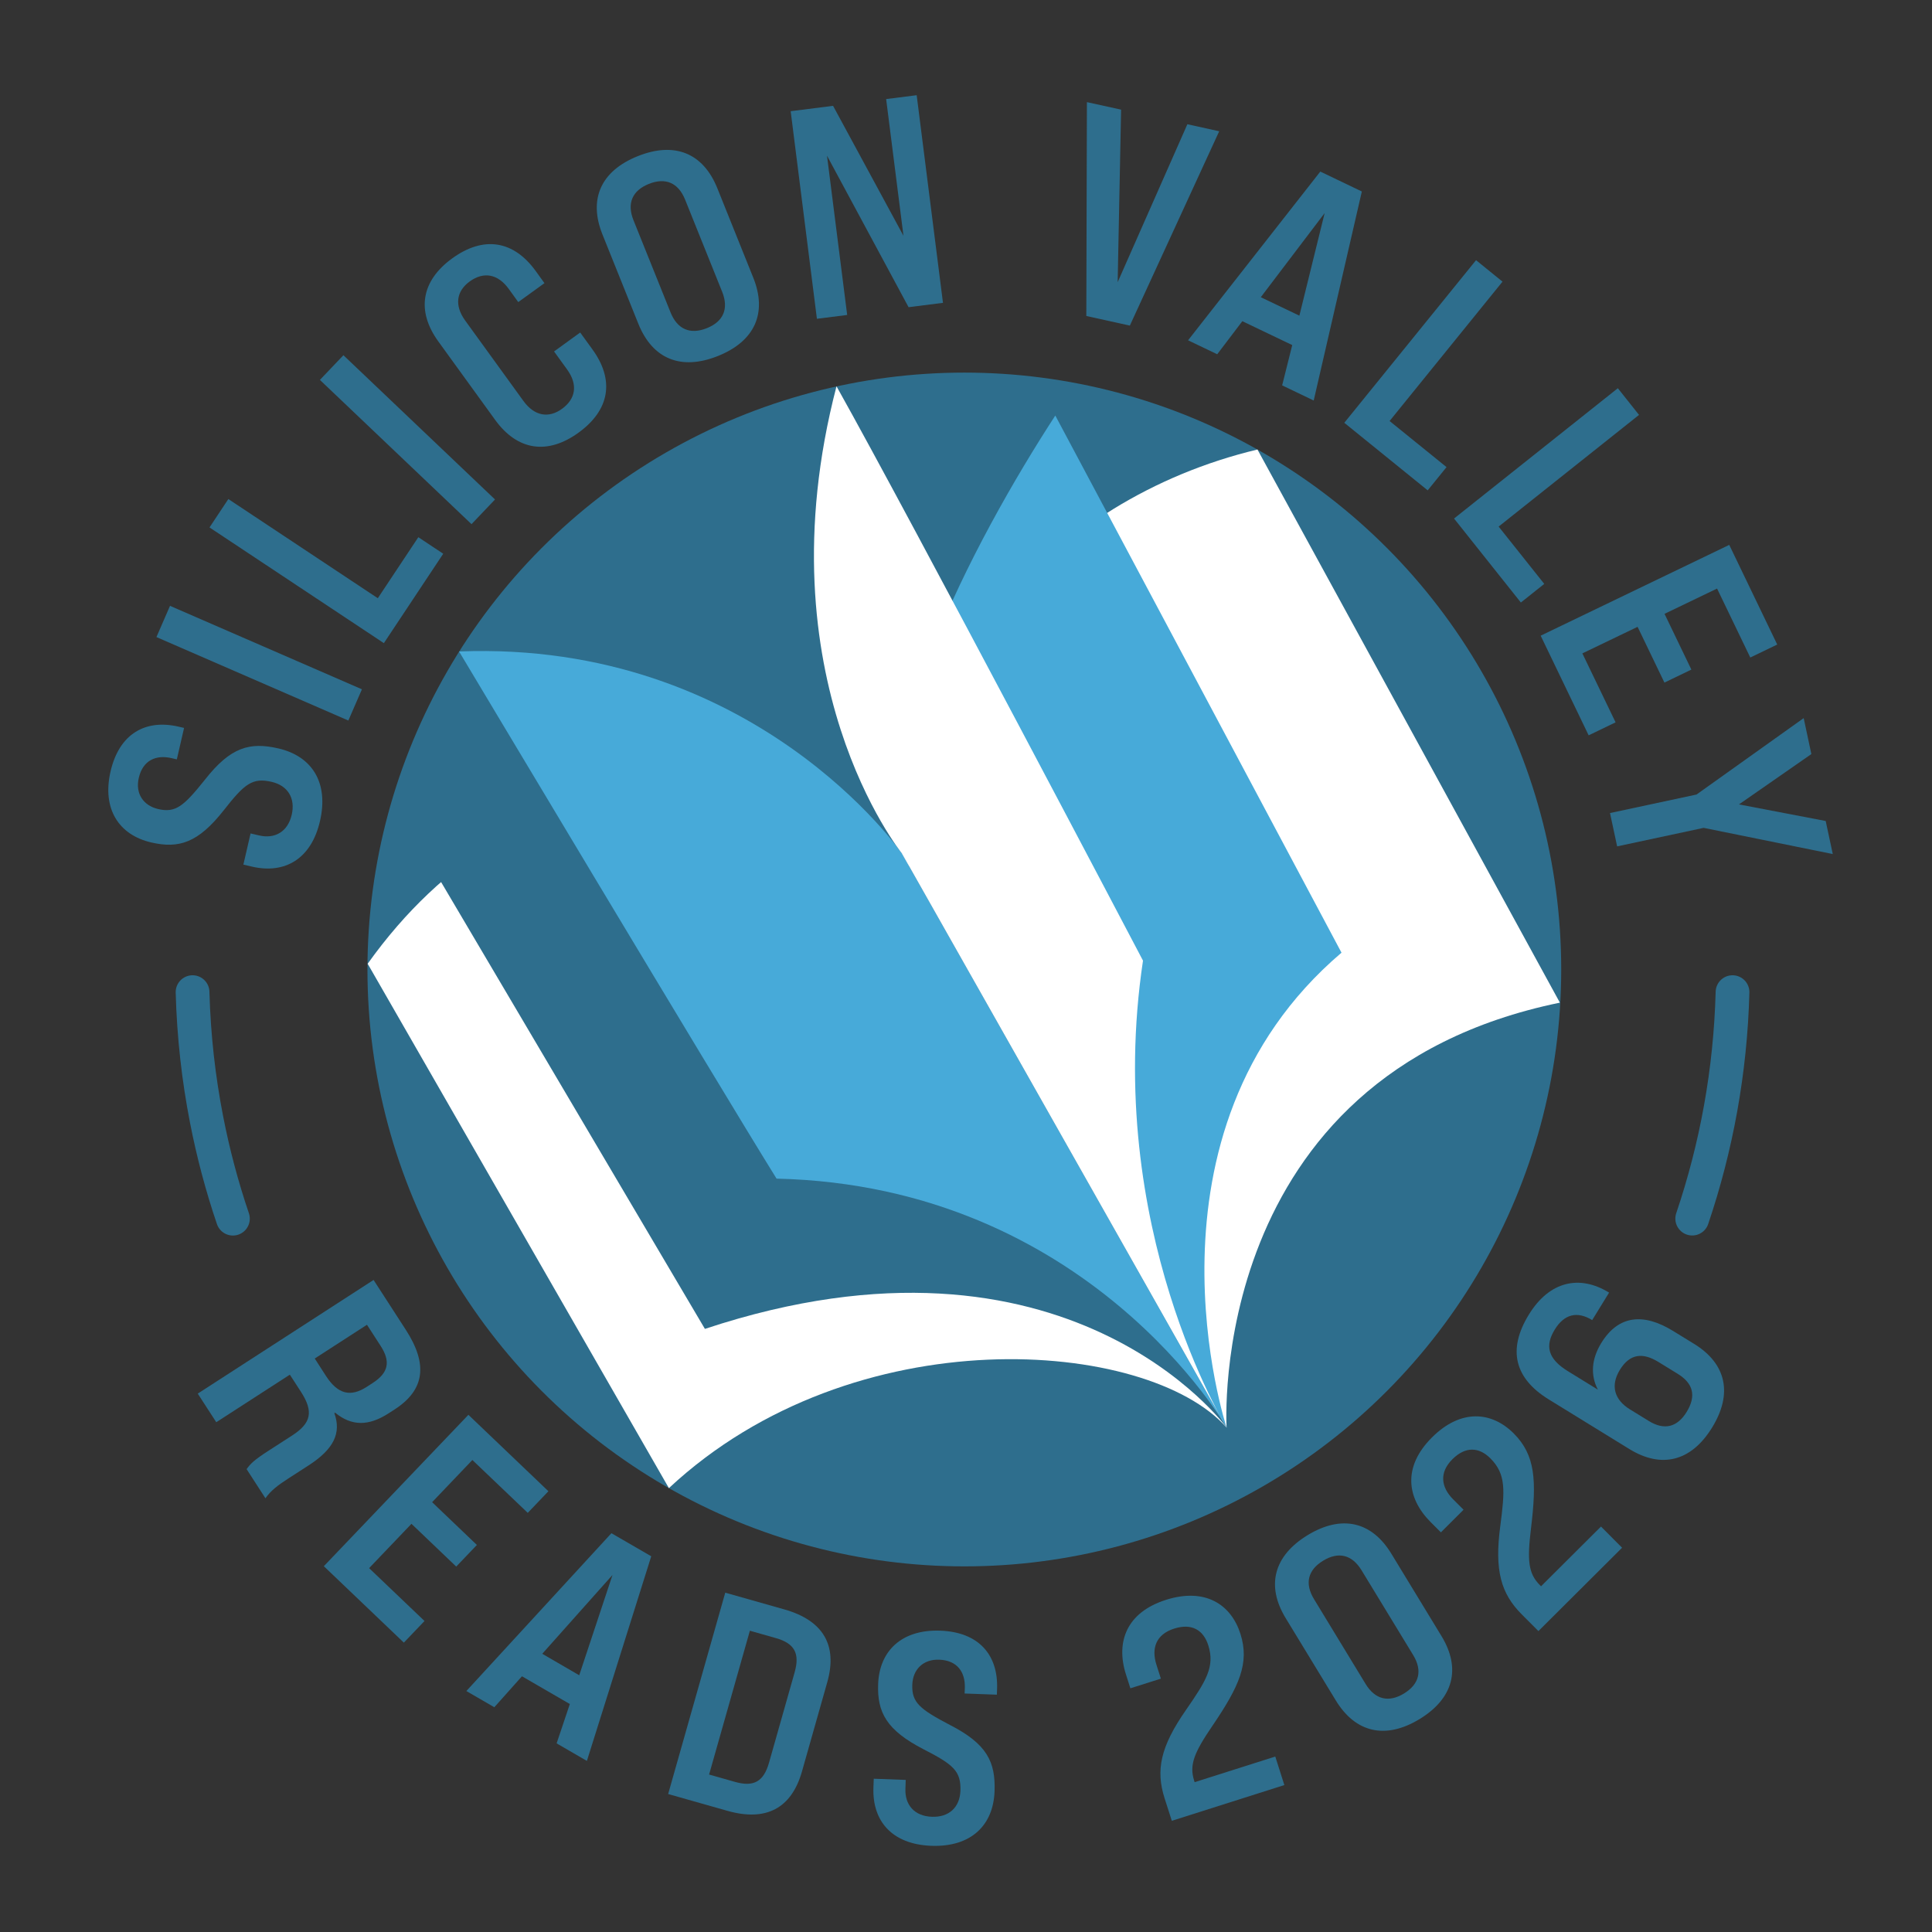
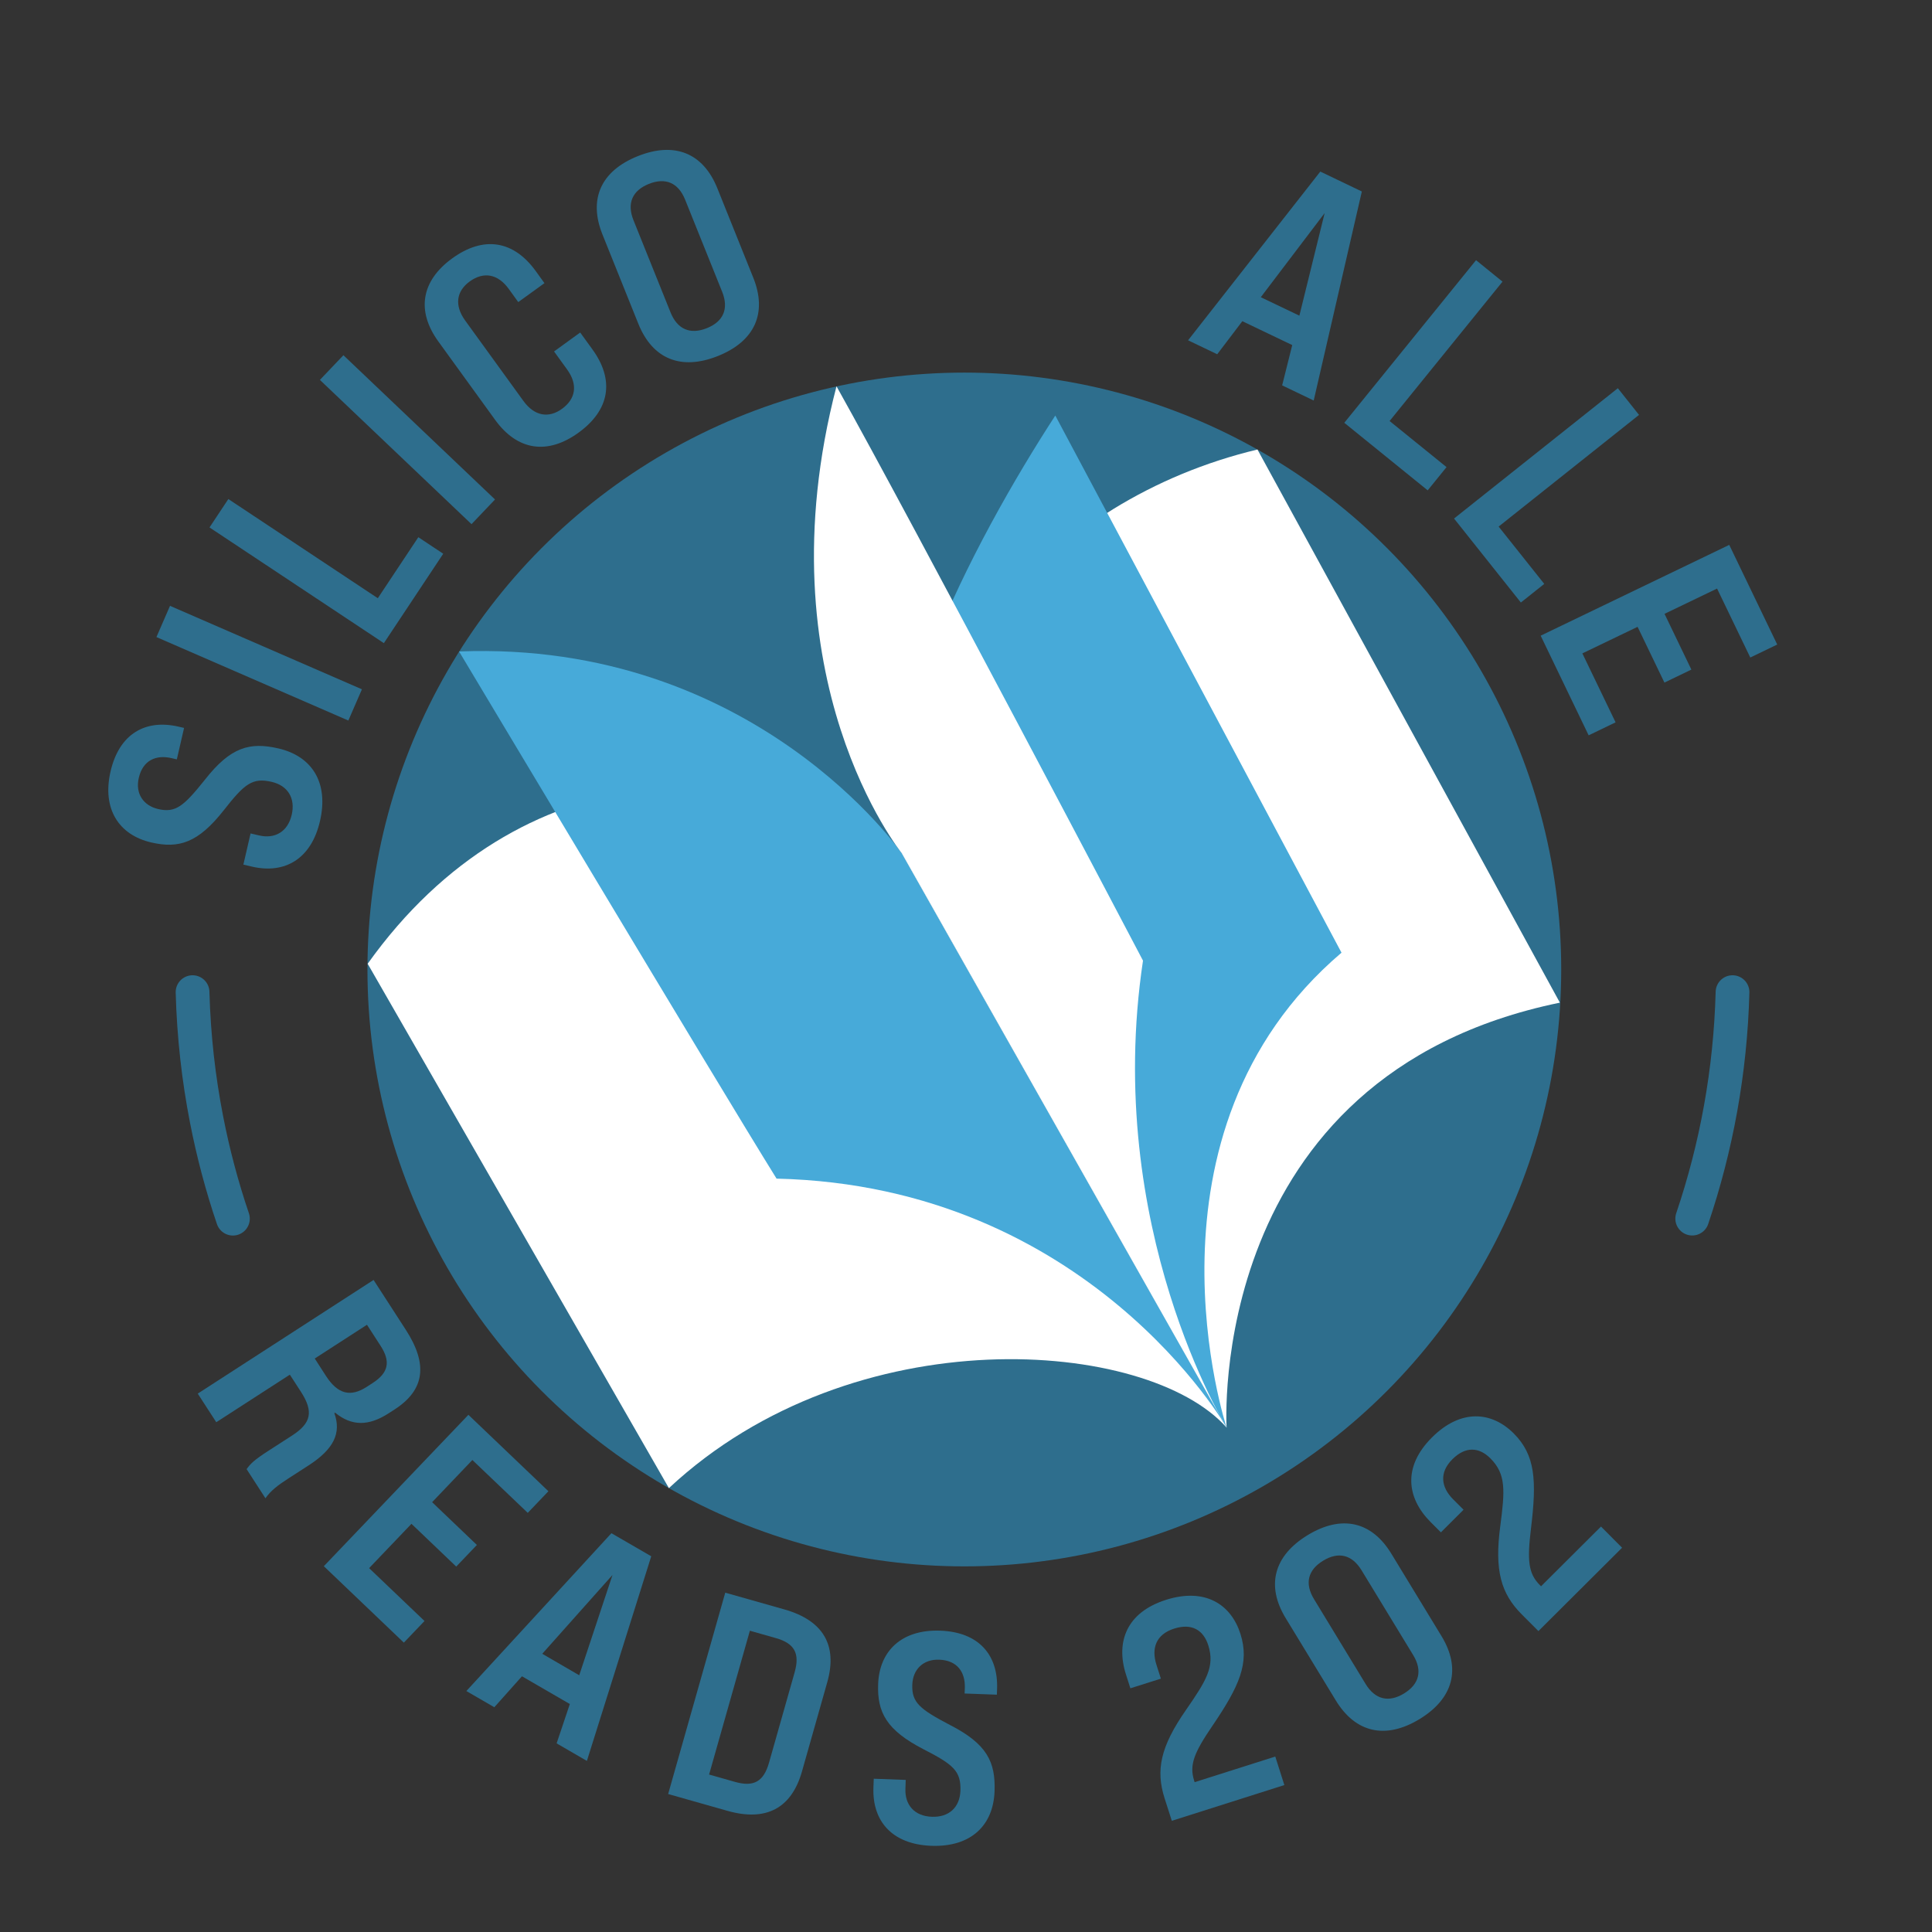
<svg xmlns="http://www.w3.org/2000/svg" version="1.0" id="Layer_1" x="0px" y="0px" viewBox="0 0 360 360" style="enable-background:new 0 0 360 360;" xml:space="preserve" width="360" height="360">
  <rect x="0" y="0" width="360" height="360" fill="#333333" stroke="none" />
  <style type="text/css">
	.st0{fill:#2E6E8D;}
	.st1{fill:none;stroke:#2E6E8D;stroke-width:6.288;stroke-linecap:round;stroke-miterlimit:10;}
	.st2{fill:#FFFFFF;}
	.st3{fill:#47AAD9;}
</style>
  <g>
    <g>
      <path class="st0" d="M46.98,161.49l-1.63-0.38l1.34-5.81l1.63,0.38c2.82,0.65,5.29-0.61,6.04-3.87c0.71-3.09-0.75-5.43-3.73-6.12    c-3.58-0.83-5.05,0.32-8.95,5.31c-4.77,6.05-8.34,7.17-13.5,5.98c-5.97-1.38-9.21-6.19-7.58-13.24c1.63-7.06,6.54-9.76,12.67-8.34    l1.03,0.24l-1.35,5.86l-0.98-0.23c-2.93-0.68-5.36,0.42-6.11,3.68c-0.68,2.93,0.86,5.17,3.63,5.81c3.26,0.75,4.76-0.56,8.7-5.48    c4.78-6.1,8.37-7.05,13.69-5.82c6.19,1.43,9.41,6.29,7.75,13.51C58,160.08,53.06,162.89,46.98,161.49z" />
      <path class="st0" d="M29.15,118.71l2.53-5.82l35.76,15.55l-2.53,5.82L29.15,118.71z" />
      <path class="st0" d="M39.04,98.28l3.51-5.29l27.85,18.48l7.55-11.37l4.64,3.08l-11.06,16.66L39.04,98.28z" />
      <path class="st0" d="M59.61,70.79l4.38-4.6l28.25,26.88l-4.38,4.6L59.61,70.79z" />
      <path class="st0" d="M92.27,78.25L81.68,63.63c-4.15-5.73-3.17-11.32,2.6-15.5c5.82-4.21,11.39-3.36,15.54,2.37l1.63,2.26    l-4.88,3.53l-1.76-2.44c-2.06-2.84-4.7-3.27-7.28-1.41c-2.48,1.8-2.91,4.44-0.85,7.29l10.85,14.98c2.06,2.84,4.7,3.27,7.19,1.47    c2.57-1.86,3-4.51,0.94-7.35l-2.42-3.34l4.87-3.53l2.29,3.16c4.15,5.73,3.22,11.29-2.6,15.5C102.03,84.8,96.42,83.98,92.27,78.25z    " />
      <path class="st0" d="M118.95,60.34l-6.69-16.65c-2.64-6.57-0.31-11.83,6.57-14.59c6.88-2.76,12.2-0.58,14.84,5.99l6.69,16.65    c2.64,6.57,0.31,11.83-6.57,14.59C126.91,69.09,121.59,66.9,118.95,60.34z M134.56,54.36l-6.9-17.16    c-1.27-3.15-3.66-4.17-6.76-2.93c-3.1,1.25-4.12,3.64-2.85,6.79l6.9,17.16c1.27,3.15,3.66,4.17,6.76,2.93    C134.81,59.91,135.83,57.51,134.56,54.36z" />
-       <path class="st0" d="M147.33,20.72l7.9-1l13.12,24.22l-3.23-25.48l5.69-0.72l4.9,38.69l-6.41,0.81l-15.2-28.23l3.76,29.68    l-5.64,0.71L147.33,20.72z" />
-       <path class="st0" d="M202.53,19.03l6.37,1.4l-0.64,32.15l12.99-29.43l5.93,1.31l-16.65,36.21l-8.11-1.79L202.53,19.03z" />
-       <path class="st0" d="M240.79,64.3l-9.3-4.45l-4.68,6.16l-5.43-2.6l24.64-31.44l7.74,3.71l-8.97,38.95l-5.88-2.82L240.79,64.3z     M242.12,58.82l4.71-19.12l-11.9,15.68L242.12,58.82z" />
+       <path class="st0" d="M240.79,64.3l-9.3-4.45l-4.68,6.16l-5.43-2.6l24.64-31.44l7.74,3.71l-8.97,38.95l-5.88-2.82L240.79,64.3M242.12,58.82l4.71-19.12l-11.9,15.68L242.12,58.82z" />
      <path class="st0" d="M275.04,48.48l4.93,4l-21.04,25.97l10.61,8.59l-3.51,4.33l-15.54-12.59L275.04,48.48z" />
      <path class="st0" d="M301.46,72.34l3.95,4.97l-26.16,20.81l8.5,10.68l-4.36,3.47l-12.45-15.65L301.46,72.34z" />
      <path class="st0" d="M322.22,101.53l8.94,18.57l-5.02,2.42l-6.19-12.85l-9.79,4.71l5,10.39l-5.02,2.42l-5-10.39l-10.29,4.95    l6.19,12.85l-5.02,2.42l-8.94-18.57L322.22,101.53z" />
-       <path class="st0" d="M316.12,148.05l19.97-14.24l1.43,6.7l-13.49,9.38l16.16,3.09l1.32,6.16l-24.06-4.88l-16.12,3.45L300,151.5    L316.12,148.05z" />
    </g>
    <g>
      <path class="st0" d="M69.61,238.5l6.02,9.31c4.14,6.41,3.52,11.19-2.1,14.82l-1.08,0.7c-3.79,2.45-6.93,2.42-10.01-0.1l-0.14,0.09    c1.34,3.71-0.11,6.71-4.79,9.73l-3.93,2.54c-1.73,1.12-3.12,2.15-4.12,3.59l-3.51-5.43c0.74-1.01,1.32-1.65,4.18-3.49l4.31-2.78    c3.56-2.3,4.02-4.45,1.63-8.15l-2.06-3.18l-13.71,8.86l-3.45-5.33L69.61,238.5z M60.73,256.37c2.21,3.42,4.58,4.01,7.62,2.04    l1.08-0.7c2.95-1.9,3.4-3.98,1.49-6.93l-2.54-3.93l-9.73,6.29L60.73,256.37z" />
      <path class="st0" d="M87.28,263.63l14.91,14.24l-3.85,4.03l-10.32-9.85l-7.5,7.86l8.34,7.97l-3.85,4.03l-8.34-7.97l-7.89,8.26    l10.32,9.85l-3.85,4.03l-14.91-14.24L87.28,263.63z" />
      <path class="st0" d="M106.18,317.52l-8.92-5.17l-5.15,5.77l-5.21-3.02l27.03-29.41l7.42,4.3l-11.99,38.13l-5.64-3.27    L106.18,317.52z M107.93,312.16l6.2-18.69l-13.09,14.69L107.93,312.16z" />
      <path class="st0" d="M135.14,296.77l11.04,3.13c7.18,2.04,9.93,6.64,7.97,13.55l-4.71,16.62c-1.96,6.92-6.72,9.39-13.9,7.35    l-11.04-3.13L135.14,296.77z M136.96,332.03c3.48,0.99,5.34-0.05,6.34-3.59l4.77-16.83c1-3.54-0.03-5.4-3.52-6.38l-4.82-1.37    l-7.6,26.8L136.96,332.03z" />
      <path class="st0" d="M162.75,333.11l0.06-1.67l5.96,0.22l-0.06,1.67c-0.11,2.9,1.6,5.08,4.94,5.2c3.17,0.12,5.19-1.76,5.31-4.82    c0.13-3.67-1.27-4.9-6.91-7.78c-6.84-3.54-8.62-6.84-8.42-12.13c0.22-6.12,4.33-10.21,11.57-9.95    c7.24,0.26,10.82,4.58,10.59,10.87l-0.04,1.06l-6.01-0.22l0.04-1c0.11-3.01-1.43-5.18-4.77-5.3c-3.01-0.11-4.92,1.83-5.02,4.67    c-0.12,3.34,1.45,4.57,7.03,7.5c6.9,3.54,8.5,6.89,8.3,12.35c-0.23,6.35-4.39,10.43-11.8,10.16    C166.22,343.66,162.53,339.34,162.75,333.11z" />
      <path class="st0" d="M217,335.07c-1.65-5.2-0.81-9.56,4.01-16.47c3.72-5.39,5.4-8.03,4.14-12.01c-0.91-2.87-3.08-4.17-6.37-3.12    c-3.4,1.08-4.26,3.69-3.3,6.72l0.83,2.6l-5.68,1.8l-0.83-2.6c-1.91-6,0.08-11.54,7.46-13.88c7.33-2.33,12.15,0.88,13.88,6.35    c1.72,5.42-0.19,9.71-5.25,17.16c-3.35,4.92-4.31,7.21-3.39,10.14l0.1,0.32l15.03-4.77l1.69,5.31l-20.97,6.66L217,335.07z" />
      <path class="st0" d="M248.9,316.84l-9.33-15.32c-3.68-6.04-2.24-11.61,4.09-15.47c6.33-3.85,11.94-2.57,15.61,3.48l9.33,15.33    c3.68,6.04,2.24,11.61-4.09,15.47C258.18,324.17,252.58,322.89,248.9,316.84z M263.32,308.39l-9.62-15.8    c-1.77-2.9-4.29-3.52-7.15-1.78c-2.86,1.74-3.47,4.26-1.7,7.17l9.61,15.8c1.77,2.9,4.29,3.52,7.15,1.78    C264.47,313.82,265.09,311.3,263.32,308.39z" />
      <path class="st0" d="M283.55,300.81c-3.85-3.87-5.11-8.13-3.99-16.48c0.84-6.5,1.12-9.61-1.83-12.57    c-2.12-2.13-4.64-2.29-7.09,0.14c-2.53,2.52-2.1,5.24,0.14,7.49l1.93,1.93l-4.22,4.21l-1.93-1.93    c-4.44-4.46-5.22-10.29,0.27-15.76c5.45-5.43,11.2-4.79,15.25-0.72c4.01,4.03,4.28,8.71,3.2,17.66    c-0.72,5.91-0.53,8.39,1.63,10.56l0.24,0.24l11.17-11.13l3.93,3.95l-15.59,15.53L283.55,300.81z" />
-       <path class="st0" d="M303.61,270.01l-15.04-9.26c-6.26-3.86-7.77-9.17-3.68-15.81c3.85-6.26,9.49-7.44,14.94-4.08l-3.15,5.12    c-2.8-1.72-5.2-1.11-6.96,1.74c-1.87,3.04-1.33,5.46,2.42,7.77l5.6,3.45c-1.41-2.7-1.2-5.71,0.64-8.7    c3.21-5.22,7.9-5.6,13.35-2.25l3.94,2.42c5.98,3.68,7.26,9.25,3.35,15.6C315.13,272.33,309.59,273.69,303.61,270.01z M312.63,256    l-3.61-2.22c-2.85-1.75-5.28-1.62-7.18,1.47c-1.81,2.94-1.02,5.59,1.88,7.37l3.51,2.16c2.89,1.78,5.3,1.17,7.05-1.68    C316.11,260.11,315.52,257.78,312.63,256z" />
    </g>
    <path class="st1" d="M43.4,227.08c-2.03-5.98-3.67-12.13-4.9-18.43c-1.51-7.72-2.4-15.67-2.62-23.78" />
    <path class="st1" d="M322.83,184.87c-0.39,14.73-3.01,28.9-7.51,42.2" />
    <g>
      <circle class="st0" cx="179.69" cy="180.65" r="111.22" />
      <path class="st2" d="M68.51,179.58l56.13,97.71c34.52-32.19,89.24-27.87,103.92-11.28l-60.53-107.02    C141.06,140.03,96.86,139.85,68.51,179.58z" />
      <path class="st2" d="M169.87,161.81l58.69,104.2c0,0-4.07-65.57,62.1-79.18L234.31,83.76    C195.23,93.11,167.55,126.02,169.87,161.81z" />
      <path class="st3" d="M169.87,161.81l58.69,104.2c0,0-18.09-54.86,21.41-88.49L196.64,77.43    C181.63,100.5,159.09,142.75,169.87,161.81z" />
-       <path class="st0" d="M74.37,151.11l56.98,96.51c67.57-22.42,97.22,18.4,97.22,18.4l-58.69-104.2    C147.72,139.53,101.09,136.49,74.37,151.11z" />
      <path class="st3" d="M228.57,266.01l-60.53-107.02c0,0-27.44-39.73-82.5-37.6c0,0,48.2,80.61,59.16,98.23    C202.9,220.96,228.57,266.01,228.57,266.01z" />
      <path class="st2" d="M228.57,266.01l-60.53-107.02c0,0-26.38-32.55-12.17-87.01C170.04,97.27,212.98,179,212.98,179    C205.51,228.8,228.57,266.01,228.57,266.01z" />
    </g>
  </g>
</svg>